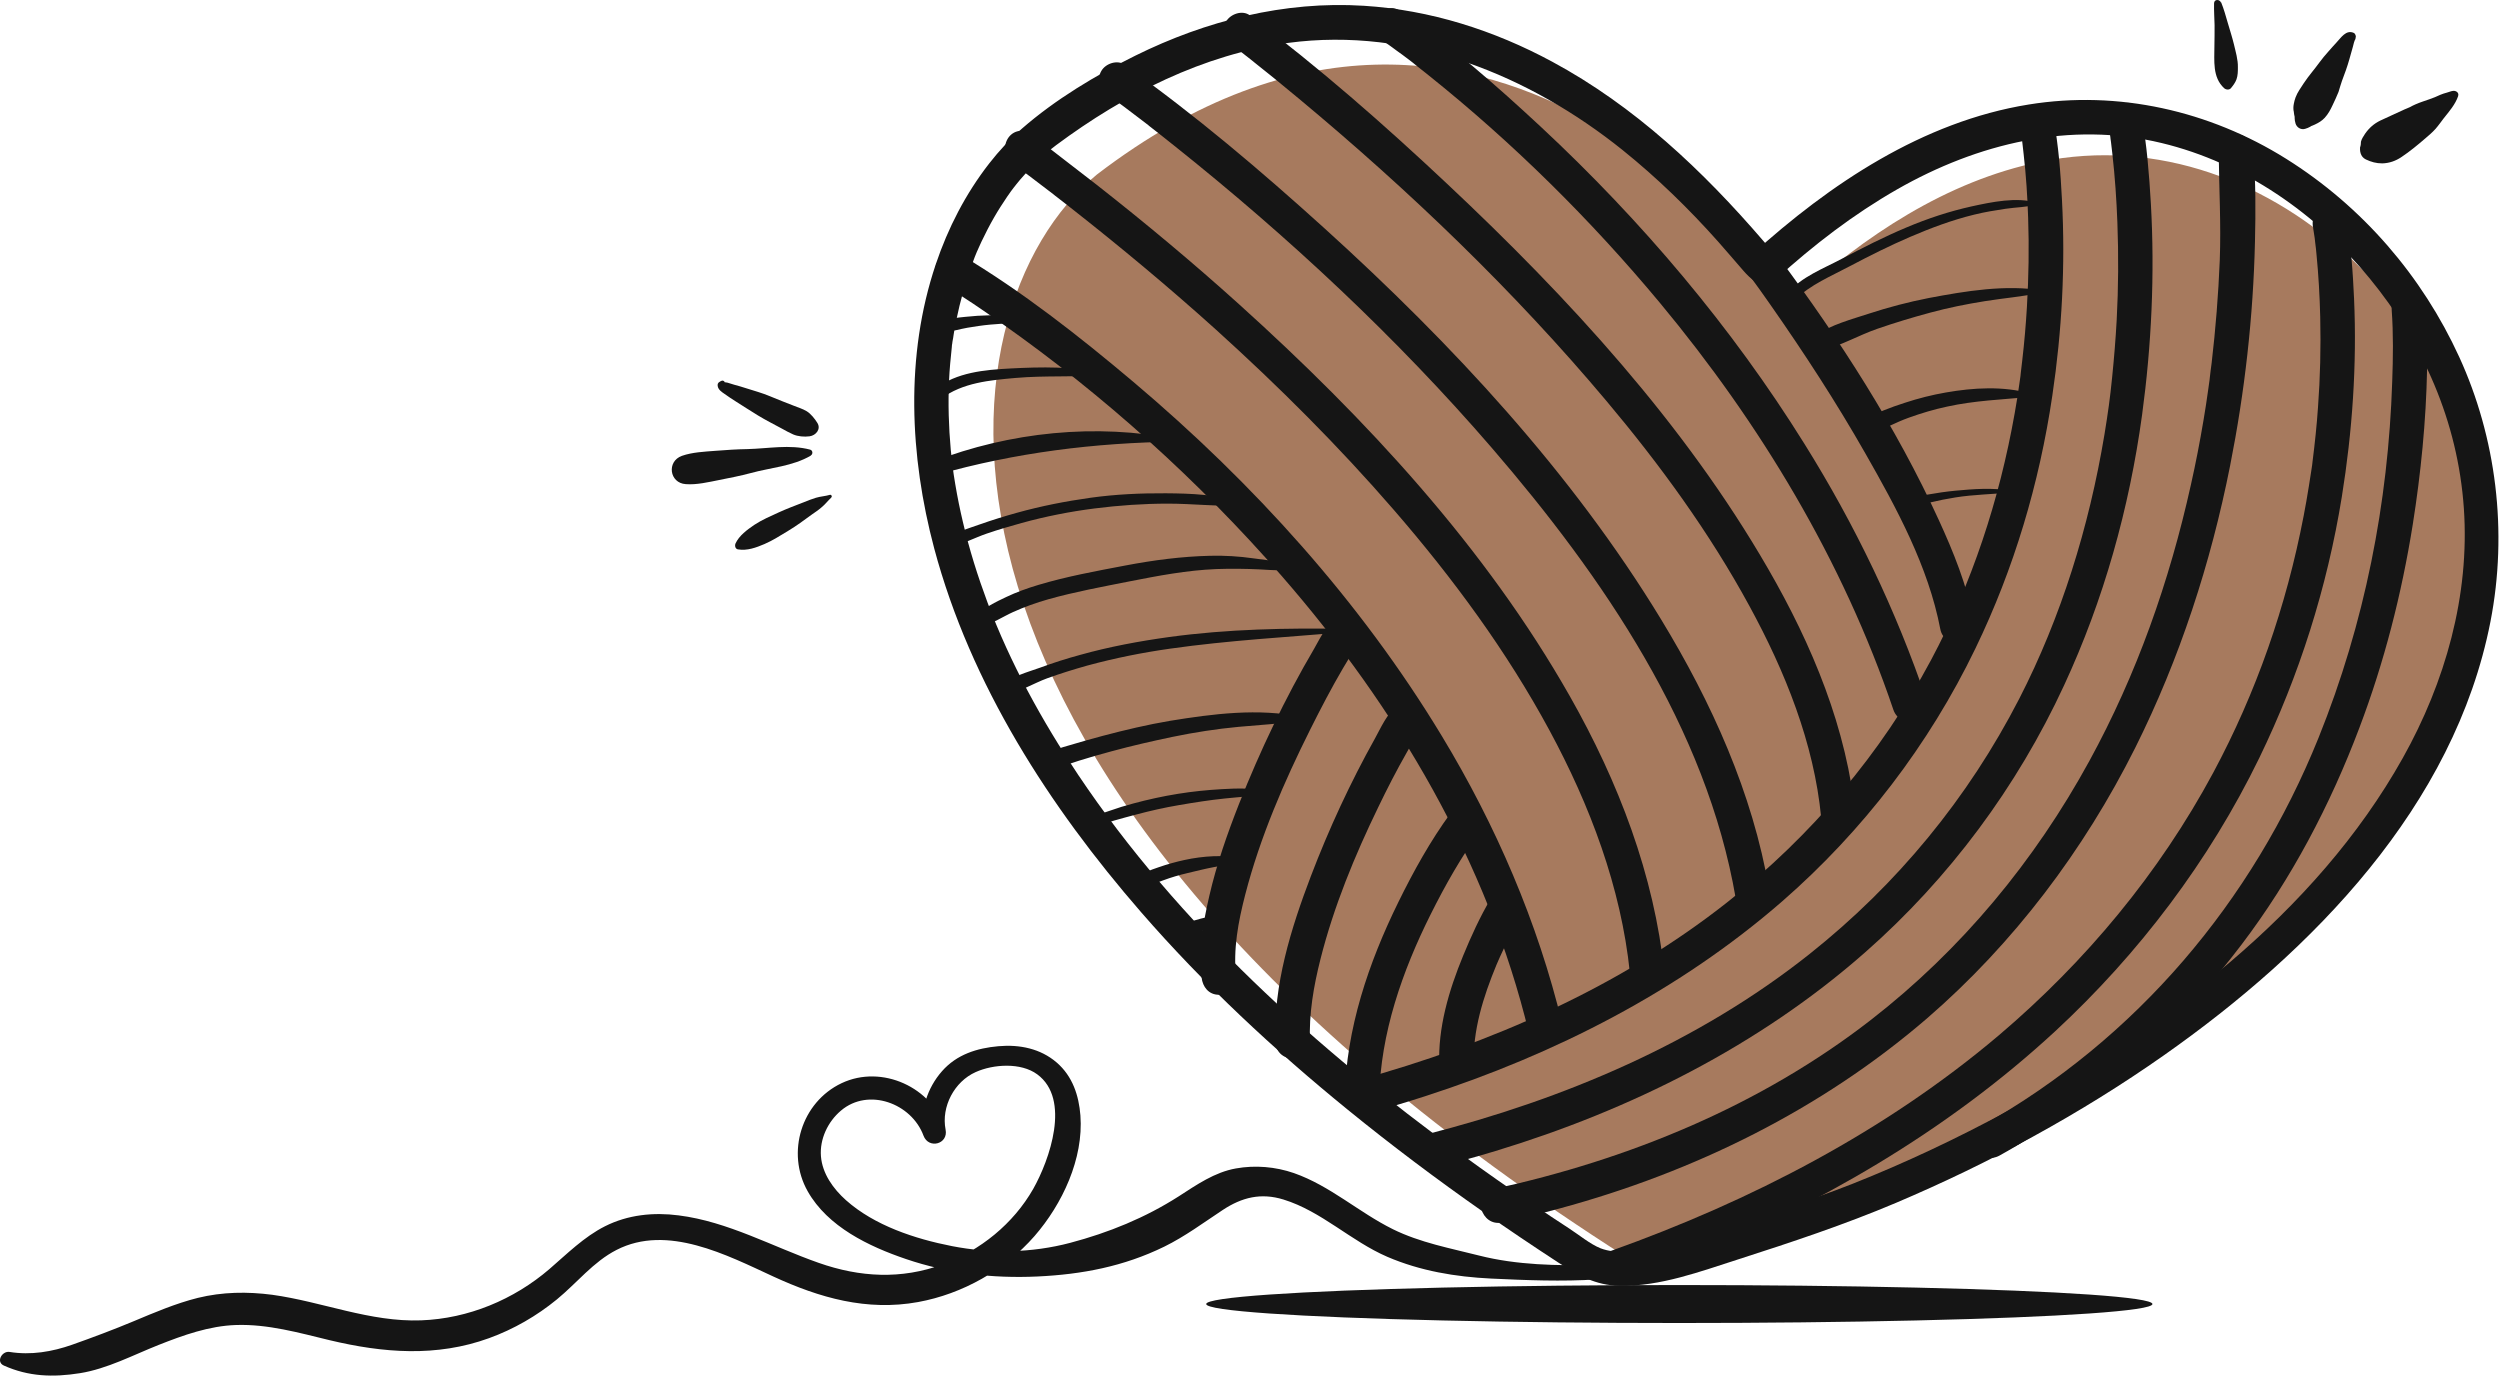
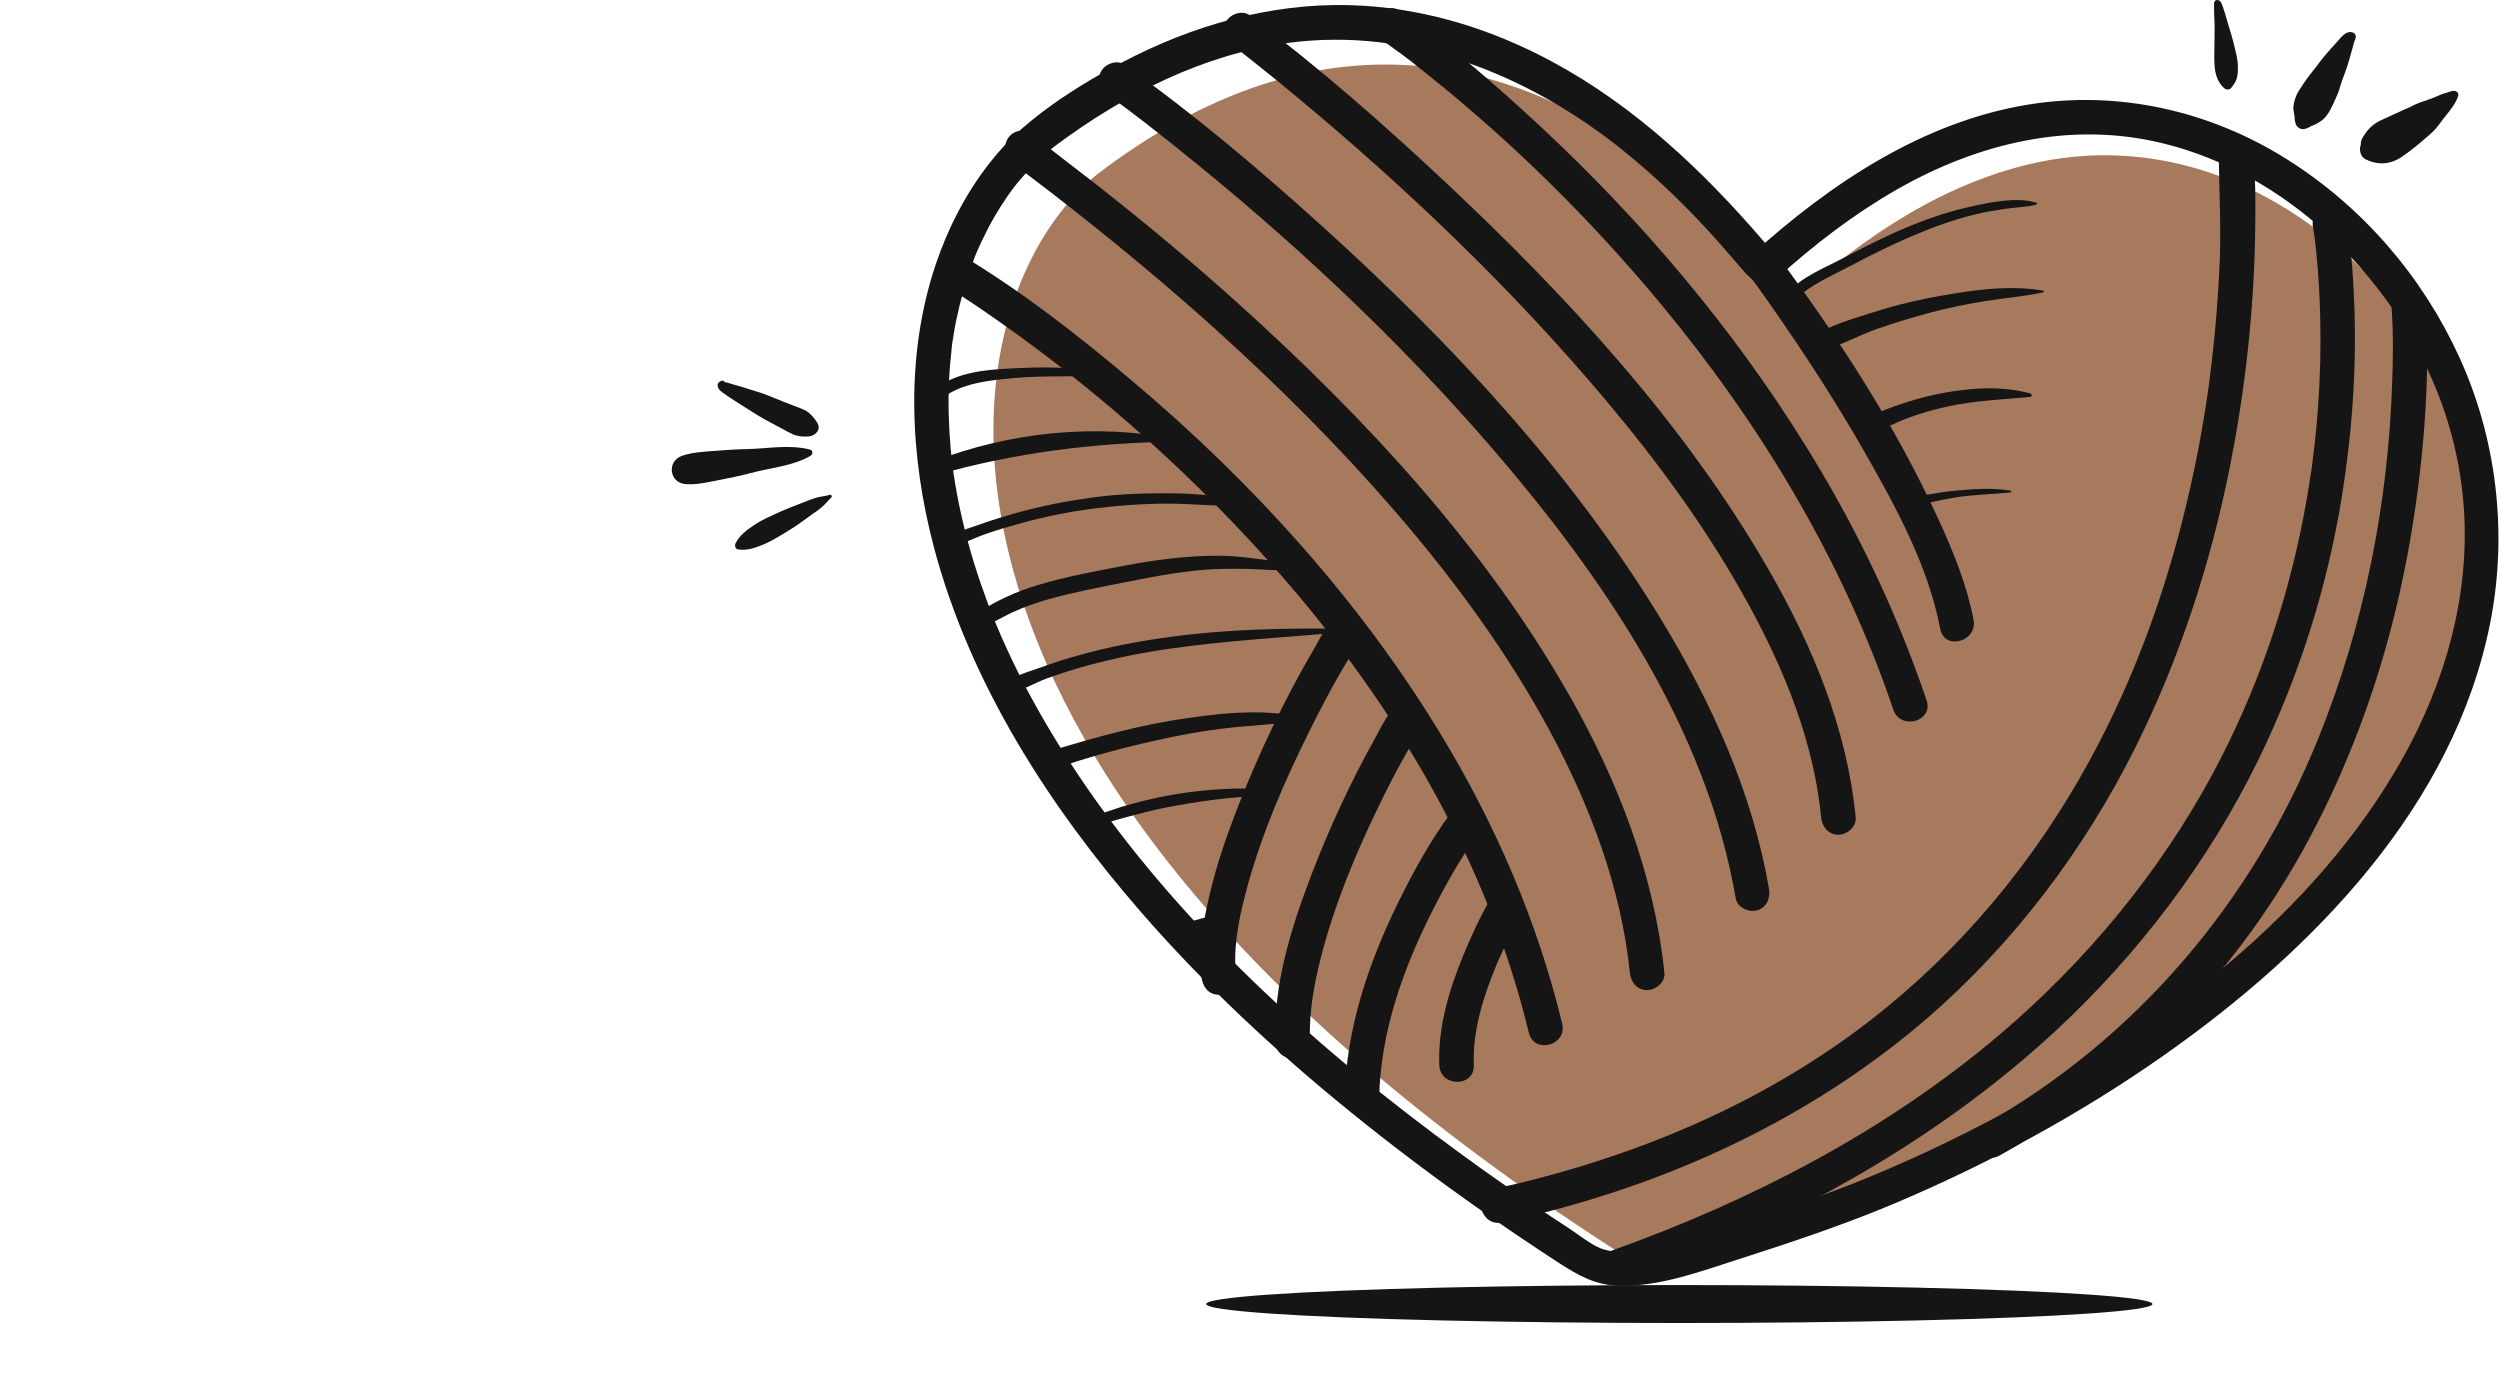
<svg xmlns="http://www.w3.org/2000/svg" width="856" height="471" viewBox="0 0 856 471" fill="none">
  <ellipse cx="575" cy="446.5" rx="162" ry="6.5" fill="#151515" />
  <path d="M614.462 102.52C612.098 104.648 513.742 -45.96 375.547 59.785C319.217 106.066 299.475 266.309 556.595 430.275C568.949 437.308 595.784 426.61 607.665 423.063C640.174 413.488 671.561 399.893 701.233 383.579C770.685 345.454 848.235 280.317 850.895 194.433C853.318 116.233 779.256 38.86 698.514 55.411C666.537 61.972 638.283 80.827 614.462 102.52Z" fill="#A77A5E" />
  <path d="M606.955 96.314C602.936 99.092 599.271 95.368 596.848 92.59C593.951 89.28 591.173 85.97 588.277 82.719C578.229 71.429 567.353 60.849 555.59 51.391C523.849 25.916 483.124 9.07 441.098 14.685C411.957 18.586 385.063 32.3 361.656 49.677C357.105 53.105 353.027 57.125 349.362 61.44C348.889 61.972 348.475 62.504 348.002 63.095C347.707 63.45 346.466 65.105 347.47 63.745C346.584 64.868 345.756 66.05 344.929 67.232C343.333 69.597 341.796 71.961 340.377 74.444C338.841 77.103 337.422 79.882 336.063 82.719C335.767 83.369 335.472 84.019 335.176 84.669C334.999 85.024 334.112 87.152 334.703 85.674C334.053 87.211 333.462 88.689 332.93 90.225C330.566 96.55 328.792 103.052 327.433 109.613C327.078 111.209 326.783 112.864 326.546 114.46C326.428 115.287 326.31 116.115 326.132 116.942C326.073 117.415 326.014 117.947 325.896 118.42C326.073 117.061 325.896 118.538 325.896 118.893C325.482 122.676 325.128 126.518 324.95 130.36C324.596 138.221 324.832 146.142 325.541 154.003C326.014 158.791 326.31 161.214 327.078 165.766C327.847 170.317 328.674 174.395 329.679 178.651C331.866 188.049 334.762 197.27 338.131 206.314C345.875 226.943 356.75 246.803 369.163 265.304C403.564 316.61 450.673 358.99 500.324 395.164C508.481 401.134 516.756 406.927 525.09 412.542C529.051 415.202 533.011 417.862 537.03 420.463C540.518 422.709 544.478 426.019 548.084 427.437C553.344 429.447 559.728 428.442 565.107 427.437C572.141 426.078 579.056 424.009 585.854 421.822C602.108 416.562 618.422 411.596 634.322 405.331C652.35 398.179 669.965 389.845 687.047 380.624C740.185 352.015 792.673 313.122 822.7 259.57C837.241 233.622 845.693 203.89 843.624 174.041C841.555 144.191 829.556 117.474 811.41 95.368C793.264 73.261 768.38 55.765 740.126 48.968C708.799 41.402 677.176 49.086 649.631 64.809C634.618 73.38 620.964 83.901 608.196 95.486C602.581 100.569 594.188 92.235 599.862 87.152C626.52 62.977 658.379 41.639 694.613 35.787C725.29 30.822 756.499 37.915 782.743 54.347C808.987 70.779 829.379 94.6 842.028 122.203C854.677 149.806 858.756 181.961 852.727 212.875C840.373 276.061 791.786 325.594 740.894 361.354C712.286 381.451 681.313 398.238 649.099 411.892C631.485 419.34 613.516 425.31 595.311 431.161C582.189 435.358 568.535 440.5 554.585 440.264C546.192 440.087 540.459 436.717 533.543 432.284C524.854 426.61 516.224 420.817 507.713 414.847C491.931 403.794 476.504 392.209 461.549 380.033C436.192 359.404 412.135 337.002 390.679 312.295C359.292 276.18 332.339 234.39 319.867 187.754C311.474 156.19 309.878 121.789 320.399 90.521C324.596 78.049 330.625 66.346 338.722 55.943C342.092 51.628 345.815 47.608 349.953 44.003C361.42 34.014 375.133 25.798 388.728 19.059C412.962 7.06 439.857 0.263 466.987 1.977C489.685 3.396 511.555 10.37 531.474 21.128C559.669 36.319 583.016 58.366 603.763 82.482C604.709 83.546 605.596 84.669 606.601 85.674C606.837 85.97 607.369 86.324 607.546 86.62C607.014 85.674 603.172 84.61 601.044 86.088C607.31 81.714 613.221 91.999 607.014 96.314H606.955Z" fill="#151515" />
-   <path d="M703.125 40.634C704.839 49.796 705.548 59.194 706.021 68.474C707.203 90.876 706.021 113.337 702.711 135.503C698.278 165.471 689.589 194.729 676.408 221.978C660.508 254.96 637.81 284.574 610.207 308.631C574.801 339.426 532.361 361 487.912 375.364C481.292 377.492 474.612 379.501 467.874 381.334C460.545 383.343 457.412 371.935 464.741 369.926C510.196 357.395 554.468 338.126 591.647 308.749C620.314 286.051 644.016 258.152 661.217 225.938C675.166 199.753 684.565 171.263 689.825 141.532C690.416 138.222 690.948 134.853 691.421 131.484C691.539 130.774 691.598 130.124 691.717 129.415C691.953 127.701 691.717 129.592 691.894 127.878C692.071 126.341 692.249 124.863 692.426 123.327C693.135 117.238 693.667 111.091 694.022 105.003C694.613 94.896 694.79 84.729 694.436 74.562C694.199 67.292 693.726 60.022 692.899 52.811C692.781 51.569 692.603 50.328 692.485 49.146C692.485 48.732 692.19 46.9 692.367 48.318C692.544 49.737 692.367 48.023 692.249 47.609C692.071 46.427 691.894 45.304 691.717 44.122C691.717 44.004 691.717 43.826 691.658 43.708C690.298 36.26 701.647 33.069 703.065 40.575L703.125 40.634Z" fill="#151515" />
-   <path d="M733.269 39.687C735.102 49.617 735.87 59.784 736.461 69.773C737.821 93.889 736.698 118.124 733.447 142.063C729.073 174.04 720.325 205.367 706.73 234.685C690.652 269.441 667.364 300.827 638.578 326.125C602.227 358.103 558.191 380.091 512.087 394.1C505.23 396.169 498.374 398.06 491.458 399.833C484.069 401.725 480.937 390.317 488.325 388.425C535.434 376.426 581.361 357.039 619.664 326.598C649.631 302.778 673.866 273.283 691.362 239.296C705.725 211.337 715.301 180.424 720.561 148.801C721.802 141.176 722.453 136.625 723.221 128.941C723.871 122.498 724.403 115.996 724.758 109.494C725.349 98.441 725.408 87.329 724.994 76.275C724.699 68.414 724.167 60.612 723.28 52.75C723.103 51.391 722.985 50.031 722.807 48.672C722.748 48.081 722.63 47.49 722.571 46.958C722.807 48.79 722.689 47.903 722.571 46.839C722.393 45.598 722.216 44.357 721.98 43.116C721.98 42.938 721.98 42.82 721.921 42.643C720.561 35.195 731.969 32.003 733.329 39.51L733.269 39.687Z" fill="#151515" />
  <path d="M771.512 51.923C772.399 62.09 772.34 72.433 772.104 82.659C771.513 108.43 768.616 134.142 763.592 159.441C756.972 192.837 746.332 225.583 731.083 256.082C713.527 291.134 689.47 323.052 659.798 348.705C623.565 379.914 580.061 401.311 534.016 413.783C527.514 415.556 521.012 417.093 514.392 418.571C507.004 420.167 503.812 408.818 511.259 407.163C557.837 396.996 602.818 378.555 640.647 349.178C671.62 325.121 696.682 294.798 715.419 260.516C731.615 230.902 742.786 199.22 750.174 165.943C751.829 158.613 753.248 151.225 754.489 143.836C755.08 140.349 755.612 136.92 756.085 133.433C756.203 132.606 756.322 131.719 756.44 130.891C756.676 129.177 756.44 131.187 756.617 129.473C756.795 127.759 757.031 126.045 757.267 124.271C758.627 112.627 759.573 100.864 760.046 89.161C760.518 76.867 759.809 64.69 759.691 52.396C759.691 52.218 759.691 52.041 759.691 51.864C759.395 48.672 762.587 45.953 765.602 45.953C769.03 45.953 771.217 48.672 771.512 51.864V51.923Z" fill="#151515" />
  <path d="M803.313 74.622C804.968 83.724 805.618 93.063 806.032 102.284C807.037 124.982 805.441 147.738 801.835 170.14C796.811 201.113 787.294 231.258 773.581 259.512C756.44 294.74 732.383 326.541 703.656 353.139C666.477 387.481 622.205 413.016 575.392 431.871C568.594 434.59 561.738 437.191 554.822 439.673C547.906 442.156 544.537 430.807 551.689 428.266C599.508 411.183 645.494 387.422 684.387 354.499C714.119 329.259 739.299 298.996 757.799 264.595C772.517 237.169 782.802 207.674 788.772 176.642C789.422 173.273 790.013 169.904 790.545 166.535C790.782 164.88 791.077 163.284 791.314 161.629C791.432 160.86 791.55 160.092 791.668 159.324C791.668 159.146 791.846 158.201 791.668 159.324C791.728 158.792 791.787 158.319 791.846 157.787C792.614 151.699 793.264 145.61 793.678 139.522C794.446 129.238 794.683 118.894 794.446 108.55C794.269 101.338 793.855 94.068 793.146 86.857C793.028 85.616 792.91 84.374 792.732 83.133C792.673 82.601 792.614 82.069 792.555 81.537C792.319 79.705 792.732 82.601 792.555 81.537C792.378 80.414 792.2 79.232 792.023 78.109C792.023 77.991 792.023 77.813 791.964 77.695C790.604 70.248 802.012 67.056 803.372 74.562L803.313 74.622Z" fill="#151515" />
  <path d="M830.739 106.127C831.271 112.865 831.212 119.722 831.034 126.46C830.68 144.252 828.907 162.043 826.129 179.598C822.346 203.301 816.376 226.707 807.864 249.168C797.875 275.649 784.576 300.947 767.434 323.527C747.751 349.475 723.635 371.7 695.972 388.959C692.249 391.264 688.525 393.511 684.683 395.638C678.063 399.362 672.093 389.137 678.713 385.413C731.496 355.74 771.276 308.631 793.855 252.656C809.696 213.349 817.735 172.21 819.095 130.657C819.39 122.5 819.508 114.284 818.917 106.127C818.326 98.561 830.148 98.561 830.739 106.127Z" fill="#151515" />
  <path d="M609.083 88.217C629.889 116.175 649.277 146.261 663.817 178.002C668.842 188.937 673.452 200.345 675.757 212.226C677.176 219.673 665.768 222.865 664.349 215.358C660.271 194.02 649.395 173.983 638.696 155.245C628.707 137.69 617.654 120.726 606.069 104.176C603.704 100.807 601.34 97.438 598.858 94.127C596.966 91.586 598.444 87.507 600.986 86.03C604 84.256 607.133 85.557 609.083 88.157V88.217Z" fill="#151515" />
  <path d="M479.577 3.81C496.659 15.455 512.441 29.345 527.573 43.413C562.092 75.568 592.947 111.978 617.89 152.054C635.091 179.598 649.277 209.034 659.68 239.829C662.103 247.04 650.695 250.173 648.272 242.962C631.012 191.952 602.699 145.02 568.358 103.703C544.655 75.213 518.056 48.91 489.094 25.739C487.852 24.735 486.611 23.789 485.37 22.784C484.838 22.37 484.306 21.957 483.833 21.543C485.251 22.607 483.301 21.129 483.005 20.893C481.35 19.651 479.695 18.351 477.981 17.169C476.563 16.105 475.085 15.041 473.607 14.036C467.342 9.78 473.253 -0.505 479.577 3.81Z" fill="#151515" />
  <path d="M427.976 5.348C451.619 23.08 473.962 42.704 495.477 62.919C537.03 101.93 576.751 145.079 605.359 194.671C620.491 220.856 632.49 249.583 635.386 279.905C635.682 283.097 632.431 285.816 629.475 285.816C626.047 285.816 623.86 283.097 623.565 279.905C621.141 254.489 611.211 229.9 599.035 207.557C585.381 182.436 568.417 159.147 550.034 137.277C518.411 99.625 482.651 65.343 444.881 33.897C439.147 29.109 433.414 24.44 427.562 19.829C426.616 19.061 425.611 18.292 424.607 17.524C424.311 17.288 423.956 17.051 423.661 16.756C423.07 16.342 422.538 15.869 421.947 15.455C419.405 13.564 418.105 10.372 419.819 7.357C421.297 4.816 425.316 3.338 427.917 5.229L427.976 5.348Z" fill="#151515" />
  <path d="M385.122 22.25C409.179 39.273 431.877 58.602 453.688 78.344C497.191 117.769 538.153 161.745 568.771 212.105C586.031 240.477 600.099 271.509 605.714 304.432C606.246 307.565 604.886 310.816 601.576 311.703C598.739 312.471 594.838 310.757 594.306 307.565C584.317 249.225 548.793 197.447 510.845 153.411C478.159 115.523 441.216 81.122 402.086 49.913C400.372 48.553 398.658 47.194 396.944 45.834C396.235 45.243 395.466 44.711 394.757 44.12L393.693 43.292C392.393 42.288 393.989 43.47 393.22 42.879C390.679 40.928 388.137 38.978 385.595 37.086C383.467 35.49 381.339 33.894 379.212 32.417C376.611 30.584 375.37 27.274 377.084 24.319C378.561 21.718 382.581 20.358 385.182 22.191L385.122 22.25Z" fill="#151515" />
  <path d="M351.608 56.237L352.968 55.646L355.095 53.518C354.682 54.168 356.1 46.898 354.327 46.662C354.445 46.662 354.563 46.898 354.682 46.957C355.155 47.253 355.509 47.666 355.923 48.021C356.514 48.494 357.105 48.967 357.696 49.44C358.997 50.504 356.691 48.671 357.814 49.558C358.287 49.913 358.819 50.326 359.292 50.74C364.671 54.878 370.05 59.015 375.429 63.212C392.156 76.334 408.529 89.988 424.311 104.233C467.696 143.363 508.599 187.398 537.562 238.468C554.113 267.667 566.407 299.526 569.894 333.1C570.249 336.292 566.939 339.011 563.984 339.011C560.496 339.011 558.427 336.292 558.073 333.1C555.058 303.841 544.419 275.765 530.528 250.053C515.87 222.922 497.487 197.979 477.331 174.69C458.357 152.761 437.788 132.25 416.272 112.804C400.195 98.322 383.526 84.432 366.503 71.073C364.967 69.891 363.489 68.709 361.952 67.527L360.947 66.758C361.716 67.35 361.302 67.054 360.829 66.64C360.179 66.108 359.469 65.576 358.819 65.103C356.691 63.448 354.504 61.793 352.376 60.197C349.894 58.247 345.875 56.06 344.574 52.986C343.274 49.913 344.929 45.834 348.416 44.947C355.805 43.115 358.937 54.523 351.549 56.355L351.608 56.237Z" fill="#151515" />
  <path d="M329.029 87.271C349.953 99.743 369.518 115.111 388.078 130.775C429.099 165.412 465.805 205.901 493.645 251.947C512.146 282.506 526.509 315.724 534.903 350.539C536.676 357.928 525.268 361.06 523.495 353.672C509.368 295.214 478.159 242.312 438.852 197.213C410.539 164.703 377.852 135.326 343.333 110.974C336.713 106.304 329.975 101.635 323 97.497C316.439 93.596 322.409 83.37 328.97 87.271H329.029Z" fill="#151515" />
  <path d="M688.407 168.605C682.141 169.255 675.816 169.314 669.551 170.319C666.596 170.792 663.581 171.383 660.685 172.092C657.788 172.801 654.774 174.042 651.819 174.338C650.341 174.456 649.809 172.21 651.05 171.56C653.769 170.2 657.257 169.846 660.212 169.314C663.167 168.782 666.418 168.309 669.551 168.013C675.757 167.422 682.259 166.949 688.466 168.013C688.82 168.013 688.702 168.545 688.407 168.545V168.605Z" fill="#151515" />
  <path d="M695.027 135.918C685.51 136.804 675.994 137.159 666.655 139.228C662.222 140.174 657.848 141.474 653.592 143.011C648.981 144.666 644.726 147.03 640.233 148.862L639.524 143.543C641.534 143.661 643.484 143.543 645.494 143.188C646.617 143.011 647.858 144.429 646.735 145.375C644.785 146.971 642.657 148.035 640.233 148.922C637.219 149.986 635.682 145.552 638.164 143.957C642.361 141.238 647.504 139.464 652.173 137.927C656.843 136.391 661.512 135.209 666.3 134.381C675.757 132.726 685.865 132.135 695.204 134.736C695.913 134.913 695.736 135.918 695.027 135.977V135.918Z" fill="#151515" />
  <path d="M699.578 100.097C693.076 101.515 686.279 102.047 679.658 103.111C673.038 104.175 667.187 105.357 661.039 107.012C654.892 108.667 648.804 110.5 642.834 112.569C636.51 114.756 630.303 118.361 623.86 120.016L623.092 114.401C623.801 114.401 624.451 114.46 625.161 114.519C626.816 114.696 627.584 116.47 626.52 117.77C626.106 118.302 625.634 118.775 625.161 119.307C622.383 122.203 618.186 117.238 621.673 114.815C626.875 111.209 634.027 109.318 639.997 107.367C646.676 105.18 653.474 103.407 660.389 102.047C672.861 99.683 686.87 97.319 699.578 99.506C699.873 99.506 699.873 100.038 699.578 100.156V100.097Z" fill="#151515" />
  <path d="M697.45 70.011C694.022 70.957 690.239 70.957 686.692 71.489C683.146 72.021 679.481 72.612 675.934 73.499C668.428 75.331 661.157 78.05 654.005 81.124C646.853 84.197 640.174 87.566 633.436 91.113C627.17 94.482 619.723 97.497 614.698 102.639C613.162 104.235 610.916 101.871 612.275 100.216C616.708 94.837 624.51 91.881 630.48 88.689C637.751 84.847 645.08 81.124 652.646 77.932C660.212 74.74 667.423 72.376 675.107 70.662C681.904 69.184 690.534 67.352 697.332 69.42C697.568 69.479 697.627 69.893 697.332 69.952L697.45 70.011Z" fill="#151515" />
  <path d="M520.598 313.832C519.653 315.428 518.766 317.083 517.938 318.679C515.988 322.462 513.801 327.014 512.382 330.383C507.89 341.259 504.166 352.962 504.639 364.725C504.935 372.35 493.113 372.29 492.817 364.725C492.285 351.898 496.127 339.013 500.974 327.25C503.693 320.63 506.708 314.01 510.373 307.803C514.274 301.302 524.499 307.212 520.598 313.773V313.832Z" fill="#151515" />
  <path d="M506.944 284.277C500.383 293.262 494.827 303.133 489.862 313.063C480.168 332.451 472.662 353.848 472.248 375.718C472.071 383.343 460.249 383.343 460.426 375.718C460.899 352.311 468.583 329.673 478.809 308.866C484.01 298.286 489.803 287.824 496.778 278.308C498.669 275.707 501.92 274.466 504.876 276.18C507.417 277.657 508.895 281.677 507.003 284.277H506.944Z" fill="#151515" />
  <path d="M484.424 252.006C485.429 251.356 485.902 250.824 485.37 251.356C485.606 251.12 486.375 249.819 485.843 250.765C485.547 251.297 485.133 251.829 484.779 252.361C483.656 254.134 482.592 255.966 481.587 257.799C478.159 263.828 474.967 270.034 471.952 276.3C463.854 292.968 456.702 310.346 452.151 328.315C449.787 337.654 448.132 347.17 448.545 356.805C448.841 364.43 437.019 364.371 436.724 356.805C435.896 337.477 442.044 317.853 448.841 300.002C455.047 283.747 462.377 267.906 470.829 252.775C472.78 249.287 474.967 244.086 478.454 241.78C484.897 237.643 490.808 247.869 484.424 252.006Z" fill="#151515" />
  <path d="M461.254 222.216C461.254 222.216 466.751 219.851 464.505 221.329C465.096 220.915 465.332 220.088 464.741 221.034C464.505 221.447 464.209 221.802 463.914 222.216C462.495 224.344 461.195 226.531 459.894 228.718C455.875 235.574 452.21 242.608 448.664 249.701C439.62 267.788 431.463 286.644 426.38 306.268C423.957 315.666 422.183 325.005 423.247 334.699C423.602 337.89 420.292 340.609 417.337 340.609C413.849 340.609 411.78 337.89 411.426 334.699C410.362 325.359 411.958 315.784 414.086 306.681C416.568 295.924 420.233 285.461 424.252 275.236C431.463 257.03 439.975 239.121 449.905 222.216C452.269 218.196 455.639 210.335 461.136 210.276C468.761 210.276 468.761 222.038 461.136 222.098L461.254 222.216Z" fill="#151515" />
  <path d="M378.029 128.468C367.922 129.177 357.814 128.527 347.707 129.413C339.018 130.182 329.502 131.009 322.29 136.506C320.281 138.043 318.271 134.615 320.281 133.078L319.571 135.797C318.862 134.851 319.512 133.669 320.281 133.078C327.669 127.463 337.067 126.635 345.993 126.162C356.455 125.63 367.863 125.335 378.029 127.995C378.266 128.054 378.207 128.409 377.97 128.468H378.029Z" fill="#151515" />
  <path d="M402.796 151.224C374.897 151.579 347.707 154.948 320.813 162.573C317.857 163.4 316.793 159.085 319.572 158.021C345.697 147.914 375.37 144.84 402.914 150.397C403.387 150.515 403.269 151.224 402.796 151.224Z" fill="#151515" />
  <path d="M425.02 173.096C416.686 173.451 408.234 172.446 399.899 172.446C391.565 172.446 383.054 173.037 374.719 174.101C366.385 175.165 357.992 176.82 349.835 179.066C345.756 180.189 341.737 181.371 337.777 182.731C333.816 184.09 329.502 186.396 325.305 187.223C323.532 187.578 322.645 185.391 324.123 184.327C327.433 182.022 331.807 180.898 335.531 179.539C339.727 178.061 343.924 176.761 348.18 175.579C356.455 173.274 364.907 171.618 373.36 170.436C381.812 169.254 390.56 168.84 399.19 168.9C407.82 168.959 416.982 169.313 425.139 172.032C425.67 172.21 425.611 172.978 425.02 173.037V173.096Z" fill="#151515" />
  <path d="M444.467 194.375C440.448 195.676 435.66 195.203 431.463 194.966C426.439 194.73 421.474 194.671 416.45 194.848C406.342 195.262 396.471 197.153 386.541 199.104C377.32 200.936 367.981 202.65 358.938 205.192C354.8 206.374 350.781 207.793 346.88 209.566C343.451 211.103 339.846 213.585 336.181 214.295C334.23 214.649 332.871 212.521 334.23 210.985C336.772 208.088 341.028 206.079 344.515 204.424C348.003 202.769 351.726 201.409 355.509 200.286C365.144 197.39 375.192 195.557 385.123 193.666C395.053 191.775 404.569 190.533 414.381 190.297C419.346 190.179 424.252 190.474 429.217 191.183C434.182 191.893 439.679 192.366 444.585 193.548C444.999 193.666 444.94 194.198 444.585 194.375H444.467Z" fill="#151515" />
  <path d="M461.076 216.422C440.921 218.136 420.646 219.259 400.668 222.097C391.092 223.456 381.635 225.348 372.296 227.889C367.686 229.19 363.075 230.608 358.524 232.263C353.972 233.918 349.303 236.933 344.574 237.524C343.037 237.701 342.328 235.514 343.333 234.509C346.525 231.495 352.081 230.076 356.16 228.599C360.652 226.944 365.262 225.466 369.873 224.225C379.803 221.446 389.969 219.555 400.195 218.136C420.41 215.358 440.625 215.004 461.017 215.299C461.727 215.299 461.727 216.363 461.017 216.422H461.076Z" fill="#151515" />
  <path d="M445.59 246.803C438.497 247.808 431.227 248.222 424.075 248.872C416.509 249.581 408.943 250.764 401.495 252.3C394.462 253.778 387.428 255.374 380.512 257.266C376.729 258.27 373.005 259.334 369.281 260.516C365.971 261.521 362.78 263.176 359.351 261.817C358.465 261.462 357.814 260.457 358.406 259.512C360.356 256.615 363.134 256.083 366.326 255.138C370.05 254.015 373.833 252.951 377.616 251.946C385.241 249.936 392.925 248.104 400.668 246.803C415.149 244.439 431.049 242.37 445.59 245.503C446.181 245.621 446.24 246.685 445.59 246.744V246.803Z" fill="#151515" />
  <path d="M434.064 271.629C429.336 272.693 424.252 272.871 419.405 273.403C414.204 273.935 409.002 274.762 403.801 275.649C398.599 276.535 393.93 277.599 389.024 278.9C386.482 279.55 384 280.259 381.458 280.968C379.212 281.619 376.966 282.623 374.601 282.623C373.537 282.623 372.769 281.146 373.715 280.436C375.488 278.959 377.793 278.368 379.98 277.599C382.64 276.654 385.3 275.826 388.019 275.117C393.043 273.757 398.186 272.634 403.328 271.807C408.47 270.979 413.258 270.506 418.282 270.211C423.306 269.915 429.04 269.738 434.064 270.92C434.478 271.038 434.478 271.629 434.064 271.748V271.629Z" fill="#151515" />
-   <path d="M425.375 294.798C422.242 295.685 418.991 296.276 415.799 296.867C412.608 297.458 409.652 298.227 406.638 298.936C403.8 299.586 401.022 300.414 398.303 301.419C397.003 301.891 395.703 302.364 394.402 302.955C392.925 303.606 391.565 304.315 389.969 303.96C388.669 303.665 388.196 302.128 388.787 301.064C389.555 299.645 391.151 299.113 392.511 298.522C393.87 297.931 395.348 297.399 396.767 296.926C399.663 295.922 402.618 295.094 405.633 294.444C411.898 293.084 419.05 292.611 425.375 293.853C425.907 293.971 425.848 294.68 425.375 294.858V294.798Z" fill="#151515" />
  <path d="M405.515 319.743C404.746 319.743 404.746 318.561 405.515 318.561C406.283 318.561 406.283 319.743 405.515 319.743Z" fill="#151515" />
  <path d="M418.814 316.136C418.814 316.136 418.282 316.195 418.519 316.136C418.519 316.136 418.401 316.136 418.341 316.195L418.046 316.372C417.691 316.549 417.337 316.668 416.923 316.845C416.805 316.845 416.273 317.14 416.686 316.963C416.391 317.081 416.036 317.259 415.741 317.377C415.268 317.554 414.736 317.613 414.204 317.791C413.613 317.968 413.022 318.145 412.431 318.382C412.076 318.5 411.78 318.618 411.426 318.736L411.13 318.855L410.657 319.091C410.125 319.327 409.653 319.564 409.121 319.741C408.943 319.8 408.766 319.859 408.589 319.978C408.529 319.978 408.116 320.155 408.352 320.096C407.052 320.628 405.81 321.574 404.392 320.746L405.397 321.042H404.924C403.742 320.805 402.855 319.682 403.505 318.5C403.623 318.263 403.683 318.204 403.564 318.382L403.801 317.85C404.037 317.436 404.392 317.2 404.806 316.963C405.279 316.727 405.751 316.49 406.165 316.313C407.111 315.899 408.057 315.426 409.061 315.131C410.48 314.717 411.899 314.303 413.317 314.067C413.967 313.949 414.677 313.771 415.327 313.83C415.859 313.83 416.45 314.008 416.982 314.126C417.809 314.303 418.401 314.776 419.11 315.19C419.642 315.485 419.346 316.254 418.814 316.313V316.136Z" fill="#151515" />
-   <path d="M354.209 110.145C352.022 110.854 349.303 110.618 346.998 110.677C344.338 110.736 341.678 110.913 339.018 111.15C336.358 111.386 333.816 111.8 331.275 112.214C328.733 112.627 326.073 113.573 323.472 113.573C321.699 113.573 320.694 110.795 322.527 110.027C325.009 108.963 327.847 108.785 330.506 108.49C333.166 108.194 336.003 108.017 338.782 107.958C341.56 107.899 344.338 107.958 347.057 108.135C349.362 108.313 352.258 108.372 354.327 109.495C354.563 109.613 354.504 110.027 354.268 110.086L354.209 110.145Z" fill="#151515" />
-   <path d="M582.307 430.453C559.669 439.851 534.489 438.905 510.55 437.782C498.374 437.191 486.316 435.182 475.026 430.335C462.554 424.956 452.506 414.73 439.443 410.711C431.759 408.347 425.257 409.943 418.637 414.317C412.017 418.691 405.751 423.36 398.658 426.847C384.768 433.645 370.464 436.364 355.155 437.073C339.846 437.782 324.655 436.009 310.232 431.103C297.524 426.788 283.397 420.05 276.541 407.874C269.093 394.693 274.413 377.374 288.185 370.872C301.957 364.37 319.276 372.291 323.768 386.772L316.084 387.836C315.079 380.211 317.444 372.586 322.527 366.794C327.61 361.001 334.585 358.873 341.855 358.223C349.126 357.573 356.278 359.05 361.775 363.779C367.272 368.508 369.4 375.128 369.932 381.925C371.055 396.761 363.725 412.307 354.209 423.242C344.042 434.886 329.561 443.043 314.37 445.821C296.815 449.013 280.678 444.403 264.778 437.073C248.878 429.744 228.486 419.045 211.108 427.97C203.128 432.049 197.513 439.319 190.657 444.934C183.8 450.55 175.939 455.101 167.486 458.175C149.458 464.736 131.194 463.258 112.87 458.884C102.349 456.342 91.769 453.328 80.834 453.683C71.613 453.978 62.747 457.17 54.235 460.539C45.723 463.908 36.68 468.696 27.4 470.174C18.12 471.651 9.786 471.356 1.333 467.573C-1.504 466.332 0.683 462.49 3.284 462.903C10.554 464.086 17.884 462.844 24.74 460.421C31.597 457.997 38.867 455.278 45.783 452.382C52.698 449.486 60.146 446.294 67.712 444.403C76.164 442.334 84.676 442.216 93.246 443.339C110.329 445.703 126.702 452.737 144.198 452.087C160.334 451.496 175.939 444.994 188.115 434.531C194.144 429.33 199.996 423.478 207.148 419.873C215.009 415.912 223.757 415.026 232.387 416.149C249.233 418.277 264.483 426.847 280.324 432.404C294.451 437.369 308.577 438.137 322.763 432.936C335.649 428.207 346.998 418.986 353.795 407.046C359.351 397.175 366.74 376.369 355.155 367.857C349.539 363.72 340.082 364.37 334.053 367.089C326.783 370.34 322.231 378.911 323.768 386.772C324.773 391.737 317.976 393.57 316.202 388.841C312.124 377.788 297.347 372.291 287.949 380.27C283.456 384.053 280.619 390.023 281.092 395.934C281.565 401.845 285.289 407.046 289.663 410.947C299.416 419.636 313.306 424.188 325.955 426.67C339.314 429.271 353.263 429.034 366.444 425.547C379.625 422.06 392.097 416.976 403.564 409.647C409.711 405.687 415.859 401.372 423.188 400.071C429.808 398.889 436.724 399.48 443.048 401.667C455.52 406.041 465.214 415.085 476.917 420.877C486.256 425.488 496.541 427.379 506.531 429.921C519.357 433.172 533.188 433.408 546.369 433.113C558.132 432.876 570.367 431.99 581.775 428.916C582.839 428.621 583.194 430.098 582.189 430.512L582.307 430.453Z" fill="#151515" />
  <path d="M841.674 32.89C840.728 35.727 838.6 38.15 836.768 40.455C836 41.46 834.877 43.056 833.872 44.179C832.867 45.302 831.626 46.366 830.443 47.371C827.843 49.617 825.124 51.863 822.286 53.755C820.277 55.114 818.09 55.883 815.666 55.942C813.657 55.942 811.883 55.469 810.051 54.582C808.219 53.696 807.864 51.686 808.16 49.913C808.278 49.026 808.16 50.267 808.16 50.267C808.337 50.267 808.337 48.79 808.396 48.494C808.632 47.548 809.283 46.603 809.815 45.775C811.174 43.825 812.829 42.347 815.016 41.283C817.735 39.983 820.513 38.8 823.232 37.5C823.882 37.205 824.533 36.968 825.183 36.672C825.656 36.436 825.656 36.377 825.183 36.672C825.774 36.318 826.424 36.022 827.074 35.727C828.67 35.017 830.266 34.545 831.921 33.953C832.985 33.599 834.404 33.008 835.527 32.476C836.295 32.121 837.064 31.944 837.832 31.707C838.541 31.53 839.251 31.175 839.96 31.116C840.906 30.998 842.029 31.707 841.674 32.831V32.89Z" fill="#151515" />
  <path d="M805.5 14.095L804.613 13.681L806.623 13.149C806.091 13.859 805.854 15.159 805.618 16.046C805.263 17.405 804.85 18.824 804.436 20.242C803.726 22.784 802.84 25.207 801.894 27.69C801.421 28.931 801.126 30.232 800.712 31.473C800.121 33.01 799.352 34.547 798.643 36.083C797.934 37.62 797.165 39.039 795.983 40.339C794.978 41.403 793.974 41.994 792.614 42.644C793.264 42.408 793.264 42.408 792.614 42.644C792.023 42.94 791.373 43.176 790.723 43.354L792.496 42.349C791.491 43.176 790.545 43.767 789.245 44.122C787.826 44.536 786.408 43.649 785.994 42.29C785.58 40.93 785.639 39.866 785.817 38.507V40.635C785.58 39.63 785.344 38.566 785.403 37.561L786.112 40.28C785.344 38.625 785.048 37.384 785.403 35.551C785.521 34.783 785.758 34.074 785.994 33.364C786.644 31.591 787.826 30.054 788.831 28.458C790.604 25.799 792.437 23.789 794.092 21.484C795.097 20.124 796.22 18.765 797.343 17.523C798.229 16.578 799.057 15.514 799.944 14.627C801.539 12.972 803.254 10.076 805.913 11.258C806.445 11.494 806.8 12.381 806.564 12.913L806.15 13.859C805.973 14.213 805.677 14.391 805.263 14.213L805.5 14.095Z" fill="#151515" />
  <path d="M760.519 0.797C761.464 3.102 762.114 5.525 762.824 7.949C763.533 10.372 764.301 12.736 764.893 15.16C765.484 17.701 766.311 20.421 766.252 23.021C766.252 24.381 766.252 25.799 765.779 27.159C765.365 28.282 764.656 29.228 763.888 30.173C763.297 30.883 762.174 30.764 761.523 30.173C757.504 26.45 758.213 20.775 758.213 15.81C758.213 13.387 758.332 10.963 758.272 8.599C758.213 6.235 758.036 3.634 758.095 1.151C758.095 -0.267 759.927 -0.386 760.459 0.856L760.519 0.797Z" fill="#151515" />
  <path d="M247.696 131.13L247.341 131.248L247.223 130.539C247.696 130.893 248.464 130.893 249.056 131.012C249.824 131.189 250.592 131.544 251.361 131.721C252.72 132.076 254.08 132.489 255.38 132.903C258.158 133.79 260.995 134.558 263.655 135.681C266.315 136.804 269.093 137.868 271.812 138.932C273.29 139.523 274.886 139.996 276.245 140.824C277.605 141.651 279.023 143.424 279.851 144.784C281.21 146.912 279.378 149.099 277.191 149.394C275.359 149.631 273.231 149.453 271.576 148.744C270.275 148.153 269.034 147.503 267.793 146.793C265.074 145.316 262.237 143.897 259.518 142.242C256.799 140.587 254.375 138.991 251.834 137.395C250.533 136.568 249.292 135.74 248.051 134.854C247.105 134.203 245.923 133.435 245.746 132.194C245.627 131.603 245.805 131.071 246.337 130.775C246.928 130.42 247.401 130.066 247.992 130.598C248.228 130.775 247.992 131.248 247.696 131.13Z" fill="#151515" />
  <path d="M277.605 156.015C271.339 159.679 263.892 160.093 257.035 161.985C253.489 162.93 249.883 163.64 246.277 164.349C242.672 165.058 238.534 166.063 234.81 165.768C229.195 165.413 228.19 157.965 233.51 156.074C237.057 154.833 241.194 154.655 244.977 154.36C248.76 154.064 252.307 153.828 255.971 153.769C263.064 153.591 270.394 152.114 277.368 153.946C278.314 154.182 278.432 155.483 277.605 155.956V156.015Z" fill="#151515" />
  <path d="M284.698 170.317C283.516 171.381 282.57 172.681 281.329 173.686C280.265 174.632 279.082 175.4 277.9 176.228C275.3 178.119 272.699 180.07 269.921 181.725C267.143 183.38 264.66 185.035 261.764 186.276C258.868 187.517 255.794 188.64 252.661 188.108C251.715 187.931 251.538 186.808 251.834 186.099C253.075 183.38 255.853 181.37 258.276 179.715C260.877 178.001 263.774 176.76 266.611 175.459C269.448 174.159 272.462 173.036 275.359 171.913C276.659 171.381 278.019 170.849 279.378 170.435C280.974 169.962 282.57 169.903 284.166 169.43C284.639 169.312 285.052 169.962 284.639 170.258L284.698 170.317Z" fill="#151515" />
</svg>